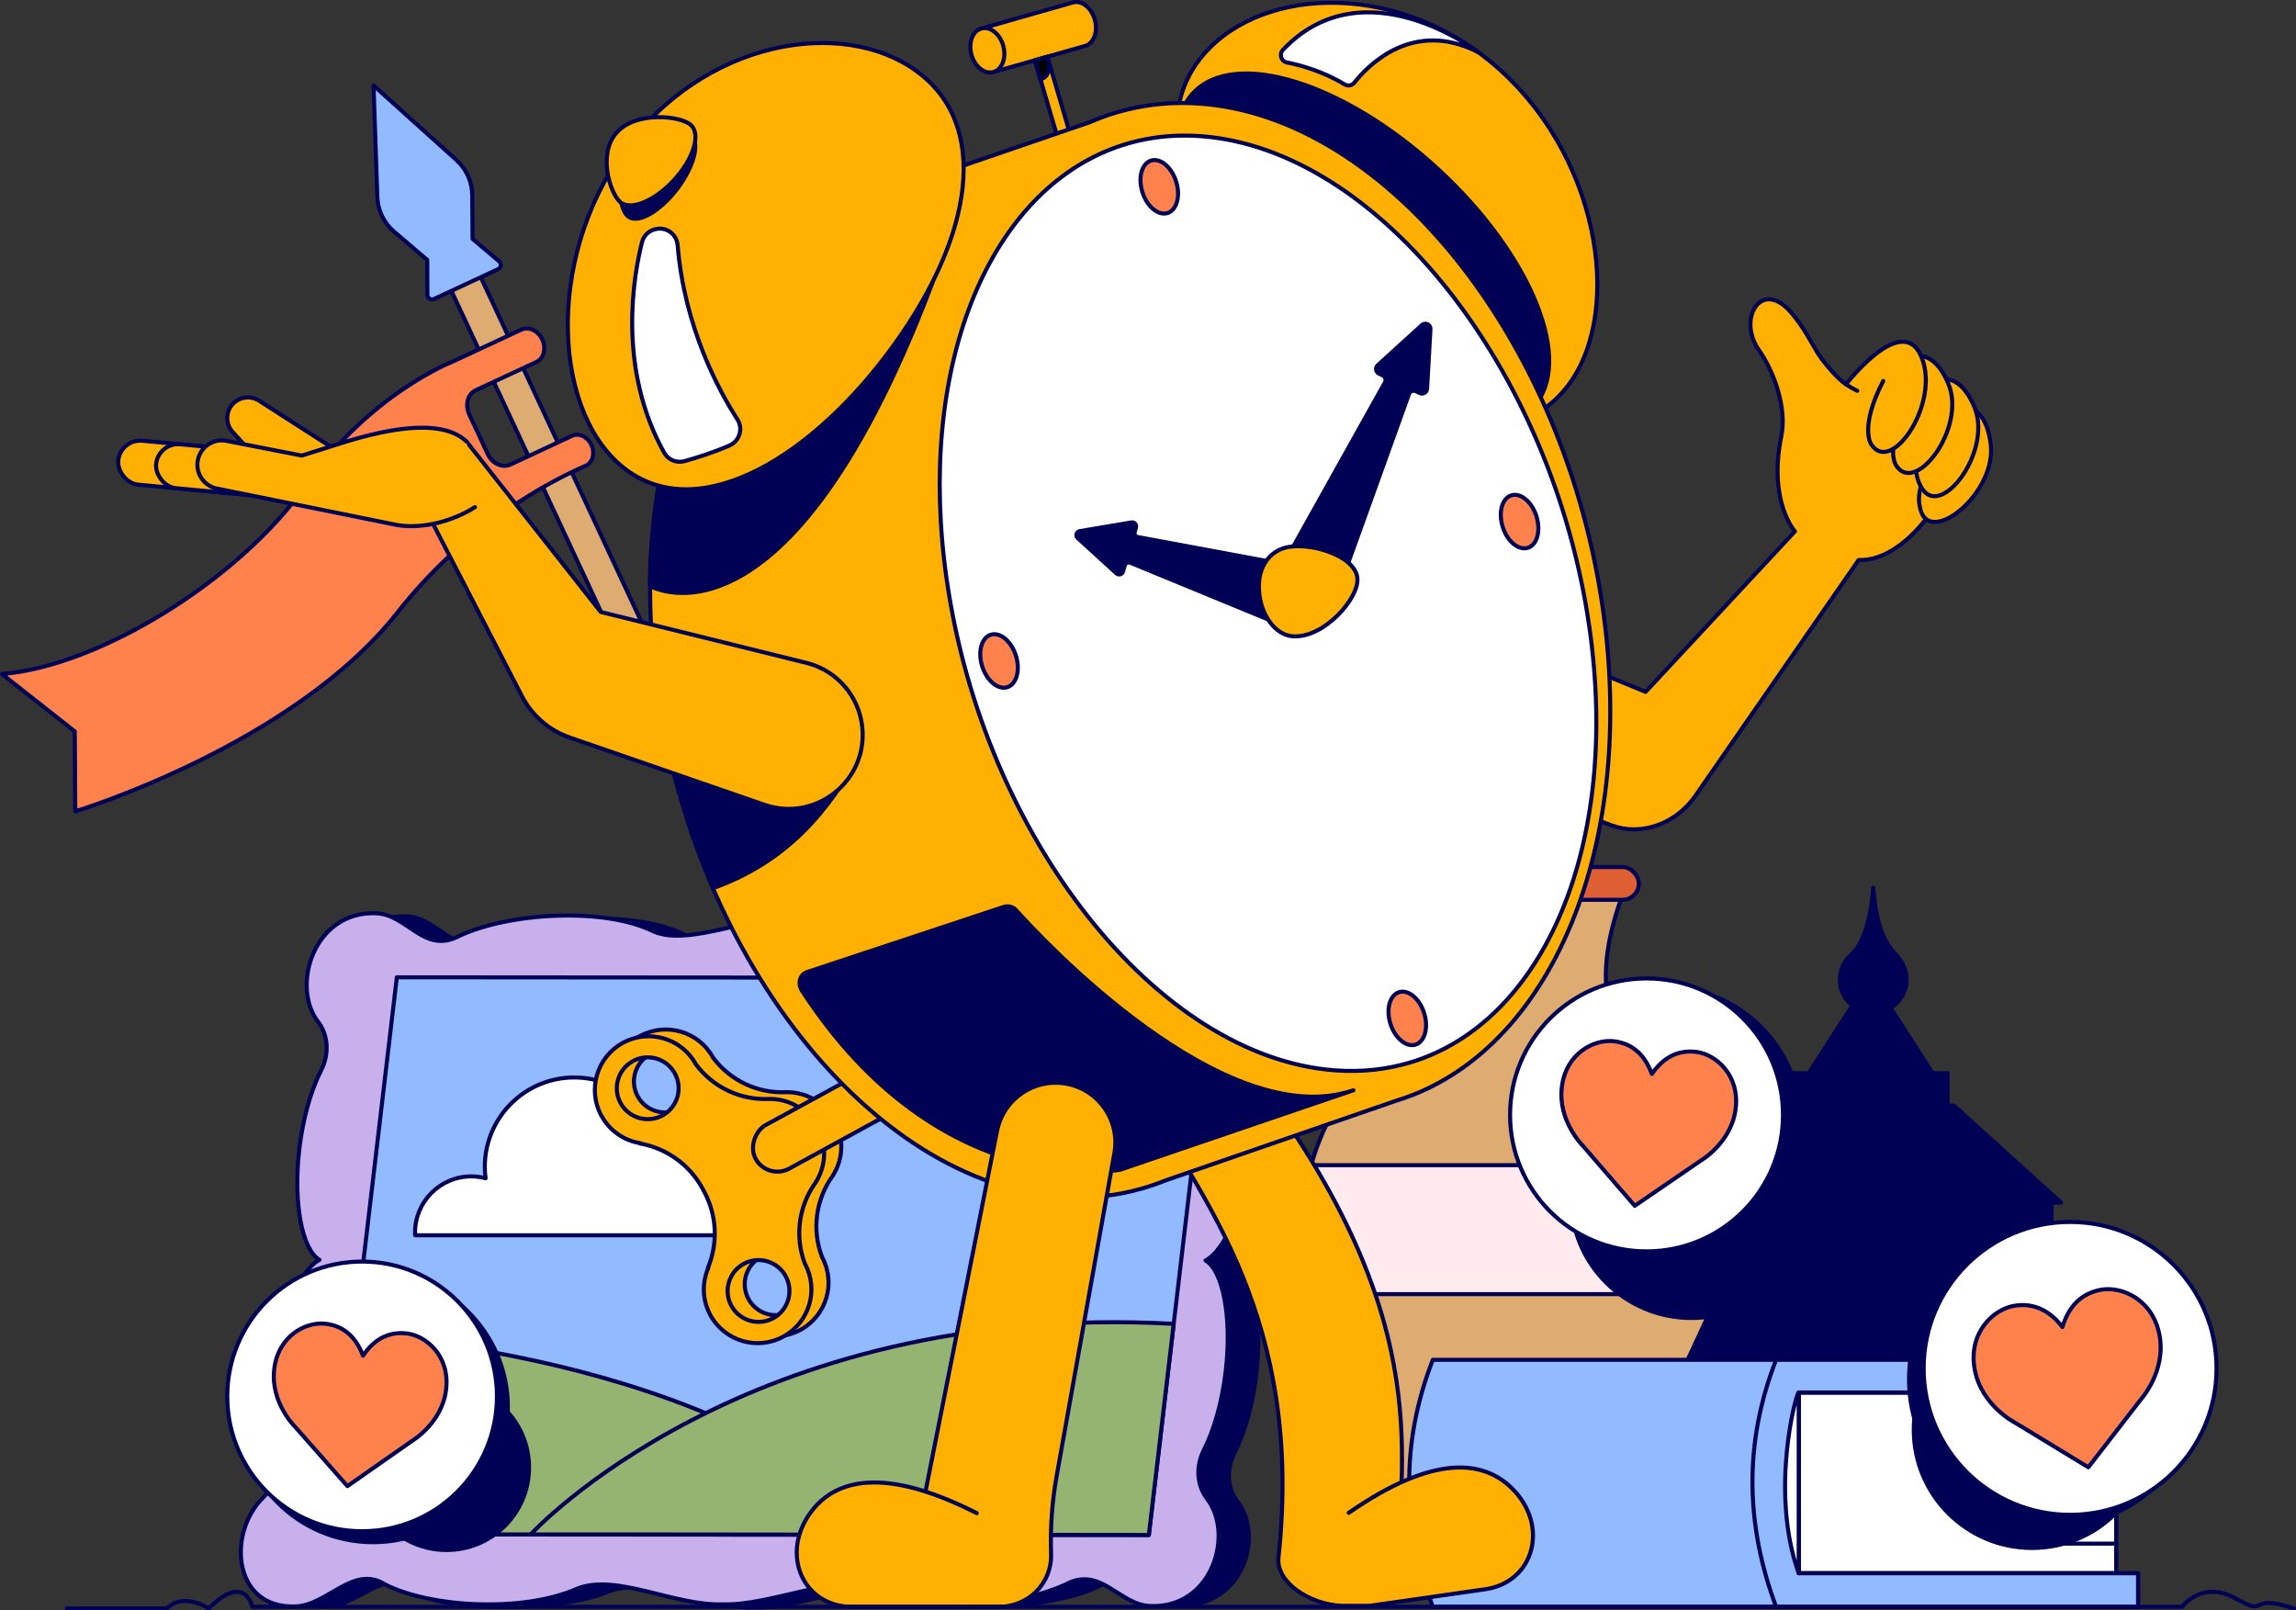
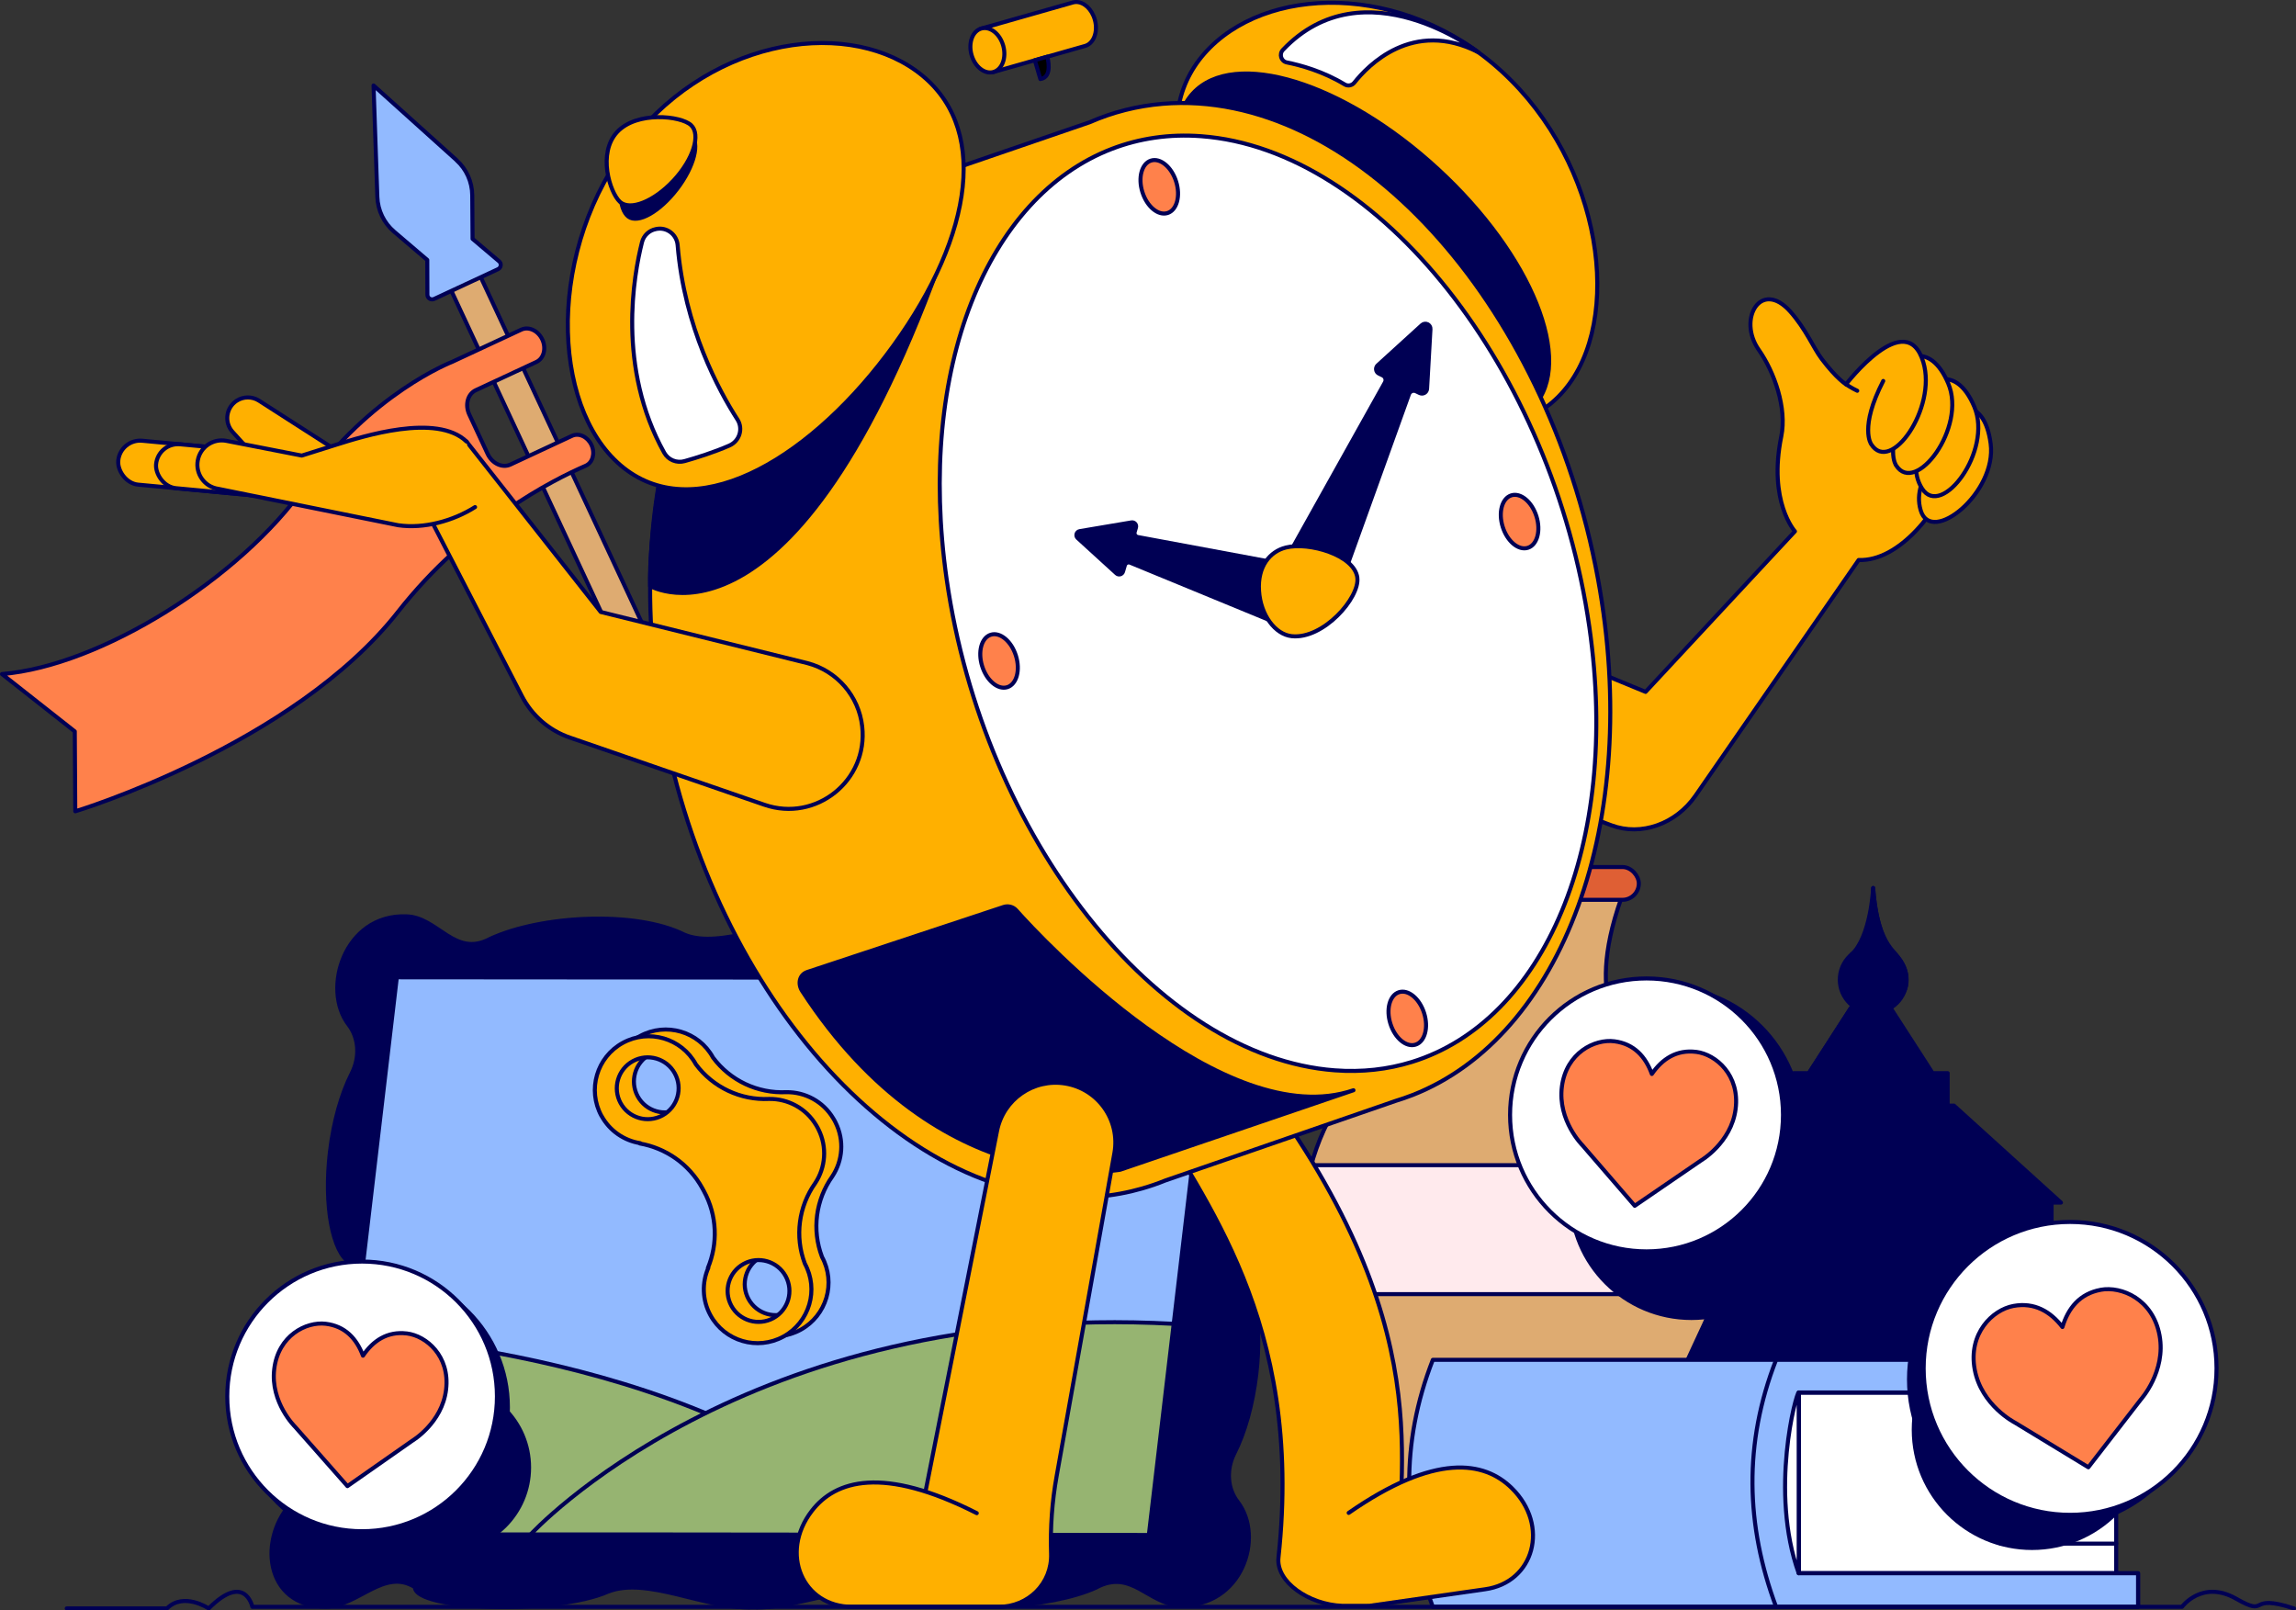
<svg xmlns="http://www.w3.org/2000/svg" id="Layer_2" viewBox="0 0 1296.24 909.18">
  <rect x="0" y="0" width="1296.24" height="909.18" fill="#333333" stroke="none" />
  <g id="Layer_1-2">
    <path d="m1057.52,501.32s1.27,27.74,12.27,37.57h-12.27s-12.27,0-12.27,0c11-9.83,12.27-37.57,12.27-37.57Z" style="fill:#000054; stroke:#000054; stroke-linecap:round; stroke-linejoin:round; stroke-width:2.28px;" />
    <ellipse cx="1057.52" cy="553.07" rx="18.83" ry="18.7" style="fill:#000054; stroke:#000054; stroke-linecap:round; stroke-linejoin:round; stroke-width:2.28px;" />
    <rect x="830.74" y="678.92" width="143" height="133.05" transform="translate(1804.48 1490.89) rotate(180)" style="fill:#000054; stroke:#000054; stroke-linecap:round; stroke-linejoin:round; stroke-width:2.28px;" />
    <polygon points="822.55 678.92 993.68 678.92 993.68 624.15 882.98 624.15 822.55 678.92" style="fill:#000054; stroke:#000054; stroke-linecap:round; stroke-linejoin:round; stroke-width:2.28px;" />
    <polygon points="1163.54 678.92 1064.2 678.92 1064.2 624.15 1103.11 624.15 1163.54 678.92" style="fill:#000054; stroke:#000054; stroke-linecap:round; stroke-linejoin:round; stroke-width:2.28px;" />
    <polygon points="874.74 678.92 1035.1 678.92 1035.1 624.15 905.45 624.15 874.74 678.92" style="fill:#000054; stroke:#000054; stroke-linecap:round; stroke-linejoin:round; stroke-width:2.28px;" />
    <polygon points="1021.23 605.83 1044.96 569.01 1068.7 605.83 1077.2 605.83 1077.2 811.97 1012.72 811.97 1012.72 605.83 1021.23 605.83" style="fill:#000054; stroke:#000054; stroke-linecap:round; stroke-linejoin:round; stroke-width:2.28px;" />
    <polygon points="1043.61 605.83 1067.34 569.01 1091.08 605.83 1099.58 605.83 1099.58 811.97 1035.1 811.97 1035.1 605.83 1043.61 605.83" style="fill:#000054; stroke:#000054; stroke-linecap:round; stroke-linejoin:round; stroke-width:2.28px;" />
    <polygon points="1067.34 569.01 1044.96 569.01 1021.23 605.83 1043.61 605.83 1067.34 569.01" style="fill:#000054; stroke:#000054; stroke-linecap:round; stroke-linejoin:round; stroke-width:2.28px;" />
    <rect x="1099.58" y="678.92" width="58.67" height="133.05" transform="translate(2257.84 1490.89) rotate(180)" style="fill:#000054; stroke:#000054; stroke-linecap:round; stroke-linejoin:round; stroke-width:2.28px;" />
    <rect x="877.2" y="678.92" width="136.13" height="133.05" transform="translate(1890.54 1490.89) rotate(180)" style="fill:#000054; stroke:#000054; stroke-linecap:round; stroke-linejoin:round; stroke-width:2.28px;" />
    <path d="m1062.05,633.33h10.58v17.43c0,2.92-2.37,5.29-5.29,5.29h0c-2.92,0-5.29-2.37-5.29-5.29v-17.43h0Z" transform="translate(2134.69 1289.37) rotate(180)" style="fill:#000054; stroke:#000054; stroke-linecap:round; stroke-linejoin:round; stroke-width:2.28px;" />
    <path d="m1062.05,677.44h10.58v17.43c0,2.92-2.37,5.29-5.29,5.29h0c-2.92,0-5.29-2.37-5.29-5.29v-17.43h0Z" transform="translate(2134.69 1377.59) rotate(180)" style="fill:#000054; stroke:#000054; stroke-linecap:round; stroke-linejoin:round; stroke-width:2.28px;" />
    <path d="m1062.05,721.54h10.58v17.43c0,2.92-2.37,5.29-5.29,5.29h0c-2.92,0-5.29-2.37-5.29-5.29v-17.43h0Z" transform="translate(2134.69 1465.81) rotate(180)" style="fill:#000054; stroke:#000054; stroke-linecap:round; stroke-linejoin:round; stroke-width:2.28px;" />
    <path d="m1121.35,704.43h10.58v17.43c0,2.92-2.37,5.29-5.29,5.29h0c-2.92,0-5.29-2.37-5.29-5.29v-17.43h0Z" transform="translate(2253.29 1431.58) rotate(180)" style="fill:#000054; stroke:#000054; stroke-linecap:round; stroke-linejoin:round; stroke-width:2.28px;" />
    <path d="m1121.35,748.54h10.58v17.43c0,2.92-2.37,5.29-5.29,5.29h0c-2.92,0-5.29-2.37-5.29-5.29v-17.43h0Z" transform="translate(2253.29 1519.79) rotate(180)" style="fill:#000054; stroke:#000054; stroke-linecap:round; stroke-linejoin:round; stroke-width:2.28px;" />
    <path d="m902.24,704.43h10.58v17.43c0,2.92-2.37,5.29-5.29,5.29h0c-2.92,0-5.29-2.37-5.29-5.29v-17.43h0Z" transform="translate(1815.07 1431.58) rotate(180)" style="fill:#000054; stroke:#000054; stroke-linecap:round; stroke-linejoin:round; stroke-width:2.28px;" />
    <path d="m902.24,748.54h10.58v17.43c0,2.92-2.37,5.29-5.29,5.29h0c-2.92,0-5.29-2.37-5.29-5.29v-17.43h0Z" transform="translate(1815.07 1519.79) rotate(180)" style="fill:#000054; stroke:#000054; stroke-linecap:round; stroke-linejoin:round; stroke-width:2.28px;" />
    <path d="m935.54,704.43h10.58v17.43c0,2.92-2.37,5.29-5.29,5.29h0c-2.92,0-5.29-2.37-5.29-5.29v-17.43h0Z" transform="translate(1881.67 1431.58) rotate(180)" style="fill:#000054; stroke:#000054; stroke-linecap:round; stroke-linejoin:round; stroke-width:2.28px;" />
    <path d="m935.54,748.54h10.58v17.43c0,2.92-2.37,5.29-5.29,5.29h0c-2.92,0-5.29-2.37-5.29-5.29v-17.43h0Z" transform="translate(1881.67 1519.79) rotate(180)" style="fill:#000054; stroke:#000054; stroke-linecap:round; stroke-linejoin:round; stroke-width:2.28px;" />
    <path d="m968.84,704.43h10.58v17.43c0,2.92-2.37,5.29-5.29,5.29h0c-2.92,0-5.29-2.37-5.29-5.29v-17.43h0Z" transform="translate(1948.27 1431.58) rotate(180)" style="fill:#000054; stroke:#000054; stroke-linecap:round; stroke-linejoin:round; stroke-width:2.28px;" />
    <path d="m968.84,748.54h10.58v17.43c0,2.92-2.37,5.29-5.29,5.29h0c-2.92,0-5.29-2.37-5.29-5.29v-17.43h0Z" transform="translate(1948.27 1519.79) rotate(180)" style="fill:#000054; stroke:#000054; stroke-linecap:round; stroke-linejoin:round; stroke-width:2.28px;" />
    <path d="m1056.04,771.49h22.6v29.18c0,6.24-5.06,11.3-11.3,11.3h0c-6.24,0-11.3-5.06-11.3-11.3v-29.18h0Z" transform="translate(2134.69 1583.46) rotate(180)" style="fill:#000054; stroke:#000054; stroke-linecap:round; stroke-linejoin:round; stroke-width:2.28px;" />
    <rect x="801.46" y="707.2" width="50.06" height="105.16" transform="translate(1652.99 1519.56) rotate(180)" style="fill:#000054; stroke:#000054; stroke-linecap:round; stroke-linejoin:round; stroke-width:2.28px;" />
    <polygon points="843.6 649.31 861.87 707.12 796.76 707.12 843.6 649.31" style="fill:#000054; stroke:#000054; stroke-linecap:round; stroke-linejoin:round; stroke-width:2.28px;" />
    <rect x="823.62" y="707.2" width="55.8" height="105.16" transform="translate(1703.05 1519.56) rotate(180)" style="fill:#000054; stroke:#000054; stroke-linecap:round; stroke-linejoin:round; stroke-width:2.28px;" />
    <polygon points="843.6 649.31 887 707.12 821.9 707.12 843.6 649.31" style="fill:#000054; stroke:#000054; stroke-linecap:round; stroke-linejoin:round; stroke-width:2.28px;" />
    <path d="m846.23,721.54h10.58v17.43c0,2.92-2.37,5.29-5.29,5.29h0c-2.92,0-5.29-2.37-5.29-5.29v-17.43h0Z" transform="translate(1703.05 1465.81) rotate(180)" style="fill:#000054; stroke:#000054; stroke-linecap:round; stroke-linejoin:round; stroke-width:2.28px;" />
    <path d="m846.23,765.65h10.58v17.43c0,2.92-2.37,5.29-5.29,5.29h0c-2.92,0-5.29-2.37-5.29-5.29v-17.43h0Z" transform="translate(1703.05 1554.03) rotate(180)" style="fill:#000054; stroke:#000054; stroke-linecap:round; stroke-linejoin:round; stroke-width:2.28px;" />
    <path d="m1076.35,553.07s.86-7.02-7.35-15.8c-8.9-9.52-10.77-26.29-11.48-35.95,0,0,1.84,26.44-5.52,37.57-7.37,11.13-1.6,29.23,15.35,26.27,9.86-2.11,9.01-12.09,9.01-12.09Z" style="fill:#000054; stroke:#000054; stroke-linecap:round; stroke-linejoin:round; stroke-width:2.28px;" />
    <circle cx="939.71" cy="634.22" r="77.04" style="fill:#000054; stroke:#000054; stroke-linecap:round; stroke-linejoin:round; stroke-width:2.28px;" />
    <rect x="380.45" y="48.01" width="18.28" height="767.37" transform="translate(-145.89 204.99) rotate(-24.99)" style="fill:#deab71; stroke:#000054; stroke-linecap:round; stroke-linejoin:round; stroke-width:2.28px;" />
    <path d="m257.7,90.37l-46.81-42.11,2.15,62.93c.26,7.57,3.69,14.68,9.45,19.59l18.73,15.97.07,19.62c0,1.94,2.02,3.22,3.78,2.4h0s18.05-8.41,18.05-8.41l18.05-8.41h0c1.76-.82,2.07-3.18.59-4.43l-14.97-12.67-.18-24.61c-.06-7.57-3.29-14.78-8.93-19.84Z" style="fill:#92baff; stroke:#000054; stroke-linecap:round; stroke-linejoin:round; stroke-width:2.28px;" />
    <path d="m306.16,191.68c-2.35-5.04-7.66-7.53-11.88-5.56l-39,18.17s-46.34,17.83-82.94,70.07c-36.6,52.24-115.54,101.6-171.21,106.18l41.09,32.37.28,45.11s122.9-37.17,182.13-112.53c39.55-50.41,87.87-74.71,106.01-82.55,3.99-1.73,5.44-7.03,3.25-11.75h0c-2.16-4.64-7.07-6.94-10.95-5.13l-34.78,16.21c-4.57,2.13-10.33-.57-12.87-6.03l-10.35-22.21c-2.54-5.46-.91-11.61,3.66-13.74l34.18-15.93c4.21-1.96,5.72-7.64,3.38-12.67h0Z" style="fill:#ff814b; stroke:#000054; stroke-linecap:round; stroke-linejoin:round; stroke-width:2.28px;" />
    <path d="m909.97,494.98c4.71,2.14,6.98,7.49,5.25,12.37-21.88,61.79,4.74,78.77,4.74,78.77h0c51.02,36.32,68.9,103.84,42.54,160.65l-46.17,99.49,2.72,2.69c4.52,4.47,4.09,11.9-.92,15.82l-88.17.05h-.16s-37.49.02-37.49.02c-5.01-3.91-5.45-11.34-.93-15.82l2.72-2.69-46.28-99.44c-26.43-56.78-8.62-124.33,42.36-160.7h0s26.47-16.92,4.81-78.32c-1.77-5.01.84-10.52,5.82-12.39l109.15-.5Z" style="fill:#deab71; stroke:#000054; stroke-linecap:round; stroke-linejoin:round; stroke-width:2.28px;" />
    <line x1="916.34" y1="846.26" x2="794.11" y2="846.33" style="fill:#000054; stroke:#000054; stroke-linecap:round; stroke-linejoin:round; stroke-width:2.28px;" />
    <rect x="785.16" y="846.29" width="140.06" height="18.51" rx="9.26" ry="9.26" style="fill:#df5f34; stroke:#000054; stroke-linecap:round; stroke-linejoin:round; stroke-width:2.28px;" />
    <rect x="785.16" y="489.48" width="140.06" height="18.51" rx="9.26" ry="9.26" style="fill:#df5f34; stroke:#000054; stroke-linecap:round; stroke-linejoin:round; stroke-width:2.28px;" />
    <path d="m969.98,657.81h-229.69c-6.4,23.46-6.26,48.69,1.24,72.77h227.22c7.49-24.08,7.63-49.31,1.23-72.77Z" style="fill:#ffeaed; stroke:#000054; stroke-linecap:round; stroke-linejoin:round; stroke-width:2.28px;" />
    <path d="m425.19,907.47c27.16.93,63.95-17.51,84-8.78,27.54,13.73,85.19,8.86,109.57-2.4,20.13-10.91,29.42,9.43,47.37,9.92,34.95,1.25,47.99-38.41,32.55-58.42-5.71-7.4-6.51-18.09-1.75-27.46,5.73-11.28,10.32-27.12,12.35-44.66,3.48-29.93-1.45-56.47-11.42-62.34h0c11.33-5.85,22.42-32.38,25.89-62.31,2.04-17.54,1.13-33.38-1.98-44.67-2.58-9.38.7-20.07,8.13-27.45,20.08-19.98,16.9-62.45-18.33-61.24-18.06.46-32.72,23.58-50.31,12.64-25.53-13.27-78.27-16.24-108.99-2.56-22.08,8.7-54.58-9.8-81.95-8.9h0c-27.16-.93-63.95,17.51-84,8.78-27.54-13.73-80.96-10.84-109.57,2.4-20.13,10.91-29.42-12.22-47.37-12.71-34.95-1.25-47.99,41.2-32.55,61.21,5.71,7.4,6.51,18.09,1.75,27.46-5.73,11.28-10.32,27.12-12.35,44.66-3.48,29.93,1.45,56.47,11.42,62.34h0c-11.33,5.85-22.42,32.38-25.89,62.31-2.04,17.54-1.13,33.38,1.98,44.67,2.58,9.38-.7,20.07-8.13,27.45-20.08,19.98-16.77,59.56,18.33,59.56,18.06,0,32.72-21.89,50.31-10.96-.3,12.94,79.27,15.71,108.99,2.56,22.08-8.7,54.58,9.8,81.95,8.9h0Z" style="fill:#000054; stroke:#000054; stroke-linecap:round; stroke-linejoin:round; stroke-width:2.28px;" />
-     <path d="m407.92,905.72c27.16.93,63.95-17.51,84-8.78,27.54,13.73,80.96,10.84,109.57-2.4,20.13-10.91,30.18,11.66,48.13,12.15,34.95,1.25,47.23-40.64,31.79-60.64-5.71-7.4-6.51-18.09-1.75-27.46,5.73-11.28,10.32-27.12,12.35-44.66,3.48-29.93-1.45-56.47-11.42-62.34h0c11.33-5.85,22.42-32.38,25.89-62.31,2.04-17.54,1.13-33.38-1.98-44.67-2.58-9.38.7-20.07,8.13-27.45,20.08-19.98,16.9-62.45-18.33-61.24-18.06.46-32.72,23.58-50.31,12.64-25.53-13.27-78.27-16.24-108.99-2.56-22.08,8.7-54.58-9.8-81.95-8.9h0c-27.16-.93-63.95,17.51-84,8.78-27.54-13.73-80.96-10.84-109.57,2.4-20.13,10.91-29.42-12.22-47.37-12.71-34.95-1.25-47.99,41.2-32.55,61.21,5.71,7.4,6.51,18.09,1.75,27.46-5.73,11.28-10.32,27.12-12.35,44.66-3.48,29.93,1.45,56.47,11.42,62.34h0c-11.33,5.85-22.42,32.38-25.89,62.31-2.04,17.54-1.13,33.38,1.98,44.67,2.58,9.38-.7,20.07-8.13,27.45-20.08,19.98-16.9,62.45,18.33,61.24,18.06-.46,32.72-23.58,50.31-12.64,25.53,13.27,78.27,16.24,108.99,2.56,22.08-8.7,54.58,9.8,81.95,8.9h0Z" style="fill:#c7b0eb; stroke:#000054; stroke-linecap:round; stroke-linejoin:round; stroke-width:2.28px;" />
    <polygon points="186.99 866.23 224.04 551.73 685.63 552.07 648.59 866.57 186.99 866.23" style="fill:#92baff; stroke:#000054; stroke-linecap:round; stroke-linejoin:round; stroke-width:2.28px;" />
    <path d="m200.25,753.7s205.71,9.22,303.12,112.58H186.99s13.25-112.58,13.25-112.58Z" style="fill:#96b471; stroke:#000054; stroke-linecap:round; stroke-linejoin:round; stroke-width:2.28px;" />
-     <path d="m435.42,697.36c1.28-4.24,1.99-8.73,1.99-13.39,0-25.51-20.68-46.2-46.2-46.2-6.94,0-13.5,1.58-19.41,4.32-6.9-19.68-25.58-33.81-47.61-33.81-27.89,0-50.49,22.61-50.49,50.49,0,2.18.18,4.31.45,6.42-2.58-.68-5.28-1.07-8.07-1.07-17.55,0-31.77,14.23-31.77,31.77,0,.5.05.98.07,1.47h201.05Z" style="fill:#fff; stroke:#000054; stroke-linecap:round; stroke-linejoin:round; stroke-width:2.28px;" />
    <path d="m299.56,866.28s120.99-132.11,363.07-118.91l-14.04,119.2-274.54-.29h-74.49Z" style="fill:#96b471; stroke:#000054; stroke-linecap:round; stroke-linejoin:round; stroke-width:2.28px;" />
    <rect x="1015.48" y="786.11" width="179.25" height="102.06" transform="translate(2210.21 1674.29) rotate(-180)" style="fill:#fff; stroke:#000054; stroke-linecap:round; stroke-linejoin:round; stroke-width:2.28px;" />
    <path d="m1207.07,767.71v18.4h-191.59s0,102.06,0,102.06h191.59v18.96h-398.15c-17.14-46.04-18.4-92.27,0-139.43h398.15Z" style="fill:#92baff; stroke:#000054; stroke-linecap:round; stroke-linejoin:round; stroke-width:2.28px;" />
    <path d="m1207.07,767.71v18.4h-191.59s0,102.06,0,102.06h191.59v18.96h-204.36c-17.14-46.04-18.4-92.27,0-139.43h204.36Z" style="fill:#92baff; stroke:#000054; stroke-linecap:round; stroke-linejoin:round; stroke-width:2.28px;" />
    <path d="m1015.48,786.11c-1.39.02-16.58,55.82,0,102.06v-102.06Z" style="fill:#fff; stroke:#000054; stroke-linecap:round; stroke-linejoin:round; stroke-width:2.28px;" />
    <line x1="1194.73" y1="816.98" x2="1155.64" y2="816.98" style="fill:#deab71; stroke:#000054; stroke-linecap:round; stroke-linejoin:round; stroke-width:2.28px;" />
    <line x1="1194.73" y1="871.45" x2="1129.39" y2="871.45" style="fill:#deab71; stroke:#000054; stroke-linecap:round; stroke-linejoin:round; stroke-width:2.28px;" />
    <path d="m651.45,627.11c25.85,48.9,84.94,117.59,70.33,252.25-1.48,13.6,17.19,26.54,36.09,27.22h15.13c15.41.55,20.01-8.78,18.34-20.34-6.86-47.28,27.19-127.19-76.23-268.84-9.28-12.71-26.88-23.41-43.54-21.47l-.84.1c-15.53,1.81-25.96,18.42-19.27,31.08Z" style="fill:#ffb000; stroke:#000054; stroke-linecap:round; stroke-linejoin:round; stroke-width:2.28px;" />
    <path d="m773,906.58l65.36-9.35c27.72-3.82,36.67-35.98,15.12-57.13-15.56-15.27-43.16-19.95-92.06,14" style="fill:#ffb000; stroke:#000054; stroke-linecap:round; stroke-linejoin:round; stroke-width:2.28px;" />
    <path d="m1042.2,216.98s-5.15-3.03-13.73-14.36c-4.75-6.27-8.84-16.71-17.75-26.73-16.52-18.57-29.92,4.26-17.81,21.55,8.92,12.73,15.99,32.96,12.74,48.94-7.51,36.87,7.71,53.59,7.71,53.59l-84.32,90.63-128.14-52.7-43.91,70.99,152.82,57.06c16.66,6.22,36.32-.73,47.42-16.77l92.08-133.03c22.9.89,45.88-27.81,54.76-53.74,8.88-25.93-29.35-57.97-29.35-57.97" style="fill:#ffb000; stroke:#000054; stroke-linecap:round; stroke-linejoin:round; stroke-width:2.28px;" />
    <path d="m1102.84,231.09s17.38-8.08,21.01,19.39c3.62,27.47-33.56,57.75-39.49,37.66-5.92-20.09,17.34-33.41,18.48-57.05Z" style="fill:#ffb000; stroke:#000054; stroke-linecap:round; stroke-linejoin:round; stroke-width:2.28px;" />
    <path d="m1088.9,217.09s15.13-12.36,25.7,12.5c10.57,24.86-18.5,63.52-29.46,46.24-10.96-17.28,8.64-36.18,3.76-58.74Z" style="fill:#ffb000; stroke:#000054; stroke-linecap:round; stroke-linejoin:round; stroke-width:2.28px;" />
    <path d="m1074.21,203.98s15.13-12.36,25.7,12.5c10.57,24.86-18.5,63.52-29.46,46.24,0,0-6.79-9.33,6.82-35.69" style="fill:#ffb000; stroke:#000054; stroke-linecap:round; stroke-linejoin:round; stroke-width:2.28px;" />
    <path d="m1063.21,215.06c-13.61,26.36-6.82,35.69-6.82,35.69,10.96,17.28,37.2-20.36,29.46-46.24-9.56-31.99-43.65,12.47-43.65,12.47,0,0,3.55,2.37,6.35,3.63" style="fill:#ffb000; stroke:#000054; stroke-linecap:round; stroke-linejoin:round; stroke-width:2.28px;" />
    <path d="m349.25,626.14c4.7,8.59,12.94,14.01,21.92,15.43l-.29.16c14.5,2.56,27.75,11.44,35.36,25.37l.8,1.47c7.61,13.93,7.94,29.88,2.26,43.47l.29-.16c-3.65,8.32-3.55,18.19,1.15,26.78,8.05,14.72,26.5,20.13,41.22,12.08,14.72-8.05,20.13-26.5,12.08-41.22v-.03c-5.73-15.16-3.52-32.18,5.87-45.38,5.82-8.79,6.84-20.32,1.85-30.32,0-.02-.02-.03-.03-.05-.16-.33-.31-.65-.49-.98-.03-.06-.07-.12-.11-.18-.03-.06-.06-.13-.1-.19-.18-.32-.37-.63-.56-.94,0-.02-.02-.03-.03-.05-5.72-9.6-15.99-14.96-26.52-14.81-16.19.78-31.7-6.55-41.38-19.55l-.02-.03c-8.05-14.72-26.5-20.13-41.22-12.08-14.72,8.05-20.13,26.5-12.08,41.22Zm103.97,90.49c4.62,8.46,1.51,19.06-6.94,23.69-8.46,4.62-19.06,1.51-23.69-6.94-4.62-8.46-1.51-19.06,6.94-23.69,8.46-4.62,19.06-1.51,23.69,6.94Zm-62.56-114.45c4.62,8.46,1.51,19.06-6.94,23.69-8.46,4.62-19.06,1.51-23.69-6.94-4.62-8.46-1.51-19.06,6.94-23.69,8.46-4.62,19.06-1.51,23.69,6.94Z" style="fill:#ffb000; stroke:#000054; stroke-linecap:round; stroke-linejoin:round; stroke-width:2.28px;" />
    <path d="m339.58,629.96c4.7,8.59,12.94,14.01,21.92,15.43l-.29.16c14.5,2.56,27.75,11.44,35.36,25.37l.8,1.47c7.61,13.93,7.94,29.88,2.26,43.47l.29-.16c-3.65,8.32-3.55,18.19,1.15,26.78,8.05,14.72,26.5,20.13,41.22,12.08s20.13-26.5,12.08-41.22v-.03c-5.73-15.16-3.52-32.18,5.87-45.38,5.82-8.79,6.84-20.32,1.85-30.32,0-.02-.02-.03-.03-.05-.16-.33-.31-.65-.49-.98-.03-.06-.07-.12-.11-.18-.03-.06-.06-.13-.1-.19-.18-.32-.37-.63-.56-.94,0-.02-.02-.03-.03-.05-5.72-9.6-15.99-14.96-26.52-14.81-16.19.78-31.7-6.55-41.38-19.55l-.02-.03c-8.05-14.72-26.5-20.13-41.22-12.08-14.72,8.05-20.13,26.5-12.08,41.22Zm103.97,90.49c4.62,8.46,1.51,19.06-6.94,23.69-8.46,4.62-19.06,1.51-23.69-6.94-4.62-8.46-1.51-19.06,6.94-23.69,8.46-4.62,19.06-1.51,23.69,6.94Zm-62.56-114.45c4.62,8.46,1.51,19.06-6.94,23.69-8.46,4.62-19.06,1.51-23.69-6.94-4.62-8.46-1.51-19.06,6.94-23.69,8.46-4.62,19.06-1.51,23.69,6.94Z" style="fill:#ffb000; stroke:#000054; stroke-linecap:round; stroke-linejoin:round; stroke-width:2.28px;" />
-     <rect x="478.26" y="543.49" width="27.95" height="149.6" rx="13.98" ry="13.98" transform="translate(185.78 1346.77) rotate(-118.66)" style="fill:#ffb000; stroke:#000054; stroke-linecap:round; stroke-linejoin:round; stroke-width:2.28px;" />
-     <rect x="591.63" y="27.89" width="7.33" height="61.4" transform="translate(7.72 170.69) rotate(-16.42)" style="fill:#ffb000; stroke:#000054; stroke-linecap:round; stroke-linejoin:round; stroke-width:2.28px;" />
    <path d="m720.01,177.86c54.25,54.48,122.86,82.84,159.61,46.25,36.74-36.59,27.71-124.27-26.55-178.75-54.25-54.48-133.17-55.12-169.91-18.53-36.74,36.59-17.4,96.56,36.85,151.04Z" style="fill:#ffb000; stroke:#000054; stroke-linecap:round; stroke-linejoin:round; stroke-width:2.28px;" />
    <ellipse cx="769.66" cy="141.14" rx="62.19" ry="130.63" transform="translate(144.69 612) rotate(-47.39)" style="fill:#000054; stroke:#000054; stroke-linecap:round; stroke-linejoin:round; stroke-width:2.28px;" />
    <ellipse cx="767.27" cy="143.74" rx="58.65" ry="123.2" transform="translate(142 611.08) rotate(-47.39)" style="fill:#000054; stroke:#000054; stroke-linecap:round; stroke-linejoin:round; stroke-width:2.28px;" />
    <path d="m573.09,624.04l-21.12,38.93s19.36,8.92,30.34,10.14l-9.22-49.07Z" style="stroke:#000054; stroke-linecap:round; stroke-linejoin:round; stroke-width:2.28px;" />
    <path d="m902.13,326.67c-28.86-156.87-138.85-276.88-245.68-268.07-7.23.6-14.25,1.79-21.07,3.5h0s-.19.05-.19.05c-6.89,1.74-13.55,4.04-19.98,6.86l-128.24,43.99c-2.05.64-4.08,1.34-6.08,2.09l-.32.11h0c-85.36,31.92-132.13,153.23-106.55,292.28,28.86,156.87,138.85,276.88,245.68,268.07,8.71-.72,17.12-2.29,25.22-4.62h0s.23-.07.23-.07c4.27-1.24,8.46-2.67,12.55-4.34l130.2-45c3.15-.96,6.26-2.03,9.31-3.22l.37-.13h0c84.09-33.06,129.93-153.55,104.55-291.51Z" style="fill:#ffb000; stroke:#000054; stroke-linecap:round; stroke-linejoin:round; stroke-width:2.28px;" />
    <path d="m612.89,25.85c-.2.07-.41.13-.62.18l-51.63,14.69-1.48-5.06c-1.2-1.25-2.24-2.84-3.02-4.7-1.32-3.14-1.64-6.47-1.09-9.36l-1.56-5.32,52.04-14.83c.1-.03.2-.06.3-.09h.02s0,0,0,0c4.25-1.13,9.14,2.01,11.54,7.72,2.7,6.44,1.2,13.72-3.35,16.26-.37.21-.75.37-1.14.51h0s-.01,0-.01,0Z" style="fill:#ffb000; stroke:#000054; stroke-linecap:round; stroke-linejoin:round; stroke-width:2.28px;" />
    <ellipse cx="557.44" cy="28.39" rx="9.31" ry="12.74" transform="translate(12.16 147.61) rotate(-15.25)" style="fill:#ffb000; stroke:#000054; stroke-linecap:round; stroke-linejoin:round; stroke-width:2.28px;" />
    <path d="m591.27,32s3.39,11.65-3.92,12.62l-3.13-10.61,7.05-2.01Z" style="stroke:#000054; stroke-linecap:round; stroke-linejoin:round; stroke-width:2.28px;" />
    <path d="m367.04,330.82s84.96,49.75,171.14-203.99l-164.51,137.02s-7.39,40.74-6.63,66.97Z" style="fill:#000054; stroke:#000054; stroke-linecap:round; stroke-linejoin:round; stroke-width:2.28px;" />
    <path d="m504.55,194.91c-45.01,62.33-108.3,101.13-150.34,70.78-42.04-30.35-46.91-118.37-1.9-180.7,45.01-62.33,122.84-75.38,164.88-45.03,42.04,30.35,32.37,92.62-12.64,154.95Z" style="fill:#ffb000; stroke:#000054; stroke-linecap:round; stroke-linejoin:round; stroke-width:2.28px;" />
    <path d="m897.31,354.12c-20.82-145.62-118.92-269.74-219.12-277.22-18.05-1.35-34.92,1.2-50.36,7.1-70.25,26.87-110.45,123.63-93.38,243.02,20.82,145.62,118.92,269.74,219.12,277.23,15.39,1.15,29.94-.53,43.46-4.71,74.5-23.02,117.9-122.16,100.28-245.42Z" style="fill:#fff; stroke:#000054; stroke-linecap:round; stroke-linejoin:round; stroke-width:2.28px;" />
    <path d="m362.46,136.71c-4.68,18.48-14.22,70.94,12.53,118.88,2.27,4.06,7.06,6,11.53,4.73,6.62-1.87,16.54-4.96,25.27-8.8,5.7-2.51,7.9-9.48,4.53-14.72-10.29-15.95-29.96-51.91-33.76-98.42-.49-6.02-6.11-10.31-12.03-9.1-.08.02-.16.03-.24.05-3.81.75-6.87,3.61-7.83,7.38Z" style="fill:#fff; stroke:#000054; stroke-linecap:round; stroke-linejoin:round; stroke-width:2.28px;" />
    <path d="m382.19,106.76c-9.72,12.73-22.01,19.68-27.43,15.54-5.43-4.15-7-19.64,2.73-32.36,9.72-12.73,27.06-17.87,32.49-13.72,5.43,4.15,1.94,17.82-7.78,30.55Z" style="fill:#000054; stroke:#000054; stroke-linecap:round; stroke-linejoin:round; stroke-width:2.28px;" />
    <path d="m380.35,101.83c-11.09,11.96-24.69,17.37-30.38,12.1-5.69-5.28-12.68-27.4-1.59-39.35,11.09-11.96,36.05-9.23,41.74-3.95,5.69,5.28,1.32,19.25-9.76,31.21Z" style="fill:#ffb000; stroke:#000054; stroke-linecap:round; stroke-linejoin:round; stroke-width:2.28px;" />
    <path d="m727.57,350.81l-4.97-31.18c-.15-.95-.88-1.7-1.82-1.87l-78.42-14.58c-1.32-.25-2.14-1.58-1.76-2.87l.74-2.52c.47-1.61-.9-3.15-2.55-2.87l-29.21,4.93c-1.86.31-2.55,2.64-1.15,3.91l21.89,19.96c1.24,1.13,3.23.57,3.7-1.04l1.04-3.54c.38-1.29,1.79-1.97,3.04-1.46l86.38,35.57c1.64.67,3.38-.7,3.1-2.45Z" style="fill:#000054; stroke:#000054; stroke-linecap:round; stroke-linejoin:round; stroke-width:2.28px;" />
    <path d="m781.87,215.96l-60.6,108.44c-.83,1.48-.21,3.34,1.33,4.04l26.99,12.28c1.54.7,3.35-.06,3.92-1.65l41.94-116.54c.58-1.61,2.42-2.37,3.97-1.63l2.13,1.02c1.86.88,4.02-.4,4.13-2.45l1.91-33.66c.15-2.59-2.92-4.05-4.84-2.3l-24.94,22.69c-1.52,1.38-1.15,3.87.7,4.75l2.07.99c1.51.72,2.1,2.56,1.28,4.02Z" style="fill:#000054; stroke:#000054; stroke-linecap:round; stroke-linejoin:round; stroke-width:2.28px;" />
    <path d="m766.3,326.14c1.44,11.33-19.24,34.87-37.01,33.02-9.26-.96-17.58-11.78-18.49-25.61-.91-13.82,6.17-22.22,15.21-24.46,12.99-3.22,38.67,4.23,40.3,17.04Z" style="fill:#ffb000; stroke:#000054; stroke-linecap:round; stroke-linejoin:round; stroke-width:2.28px;" />
    <ellipse cx="564.04" cy="373.09" rx="9.98" ry="15.52" transform="translate(-86.13 187.04) rotate(-17.51)" style="fill:#ff814b; stroke:#000054; stroke-linecap:round; stroke-linejoin:round; stroke-width:2.28px;" />
    <ellipse cx="654.47" cy="105.41" rx="9.98" ry="15.52" transform="translate(-1.38 201.85) rotate(-17.51)" style="fill:#ff814b; stroke:#000054; stroke-linecap:round; stroke-linejoin:round; stroke-width:2.28px;" />
    <ellipse cx="794.52" cy="574.87" rx="9.98" ry="15.52" transform="translate(-136.17 265.76) rotate(-17.51)" style="fill:#ff814b; stroke:#000054; stroke-linecap:round; stroke-linejoin:round; stroke-width:2.28px;" />
    <ellipse cx="857.9" cy="294.39" rx="9.98" ry="15.52" transform="translate(-48.82 271.83) rotate(-17.51)" style="fill:#ff814b; stroke:#000054; stroke-linecap:round; stroke-linejoin:round; stroke-width:2.28px;" />
    <path d="m455.75,548.73l110.8-36.69c2.58-.88,5.41-.15,7.2,1.86,14.06,15.86,117.32,126.49,190.37,101.6l-131.73,44.88s-101.49,18.92-179.51-100.88c-2.6-3.99-1.71-9.2,2.87-10.76Z" style="fill:#000054; stroke:#000054; stroke-linecap:round; stroke-linejoin:round; stroke-width:2.28px;" />
    <path d="m764.63,46.63c7.44-9.42,32.85-36.13,69.97-17.15,0,0-64.31-49.75-110.29-1.34-2.31,2.43-1.07,6.47,2.22,7.12,7.69,1.53,20.31,4.97,32.64,12.41,1.81,1.09,4.15.62,5.46-1.04Z" style="fill:#fff; stroke:#000054; stroke-linecap:round; stroke-linejoin:round; stroke-width:2.28px;" />
    <path d="m551.45,854.25c-53.09-26.94-79.79-18.54-93.11-1.29-18.46,23.9-5.2,54.18,22.78,54.18h82.63c16.76.05,30.22-13.21,29.65-29.96h0c-.49-14.7.56-29.41,3.15-43.88l32.61-182.39c3.31-18.51-9.16-36.14-27.71-39.2h0c-17.95-2.95-35,8.86-38.54,26.7l-40.28,203.04" style="fill:#ffb000; stroke:#000054; stroke-linecap:round; stroke-linejoin:round; stroke-width:2.28px;" />
    <path d="m1295.1,908.04c-27.29-8.92-13.45,5.45-32.65-5.49-19.2-10.94-30.57,4.59-30.57,4.59H142.47s-4.06-19.68-24.64.9c0,0-14.12-9.46-23.58,0h-56.59" style="fill:none; stroke:#000054; stroke-linecap:round; stroke-linejoin:round; stroke-width:2.28px;" />
-     <path d="m485.74,425.17c-17.87,32.71-41.3,61.31-83.22,76.24-9.99-25.22-22.1-64.74-22.1-64.74l105.32-11.5Z" style="fill:#000054; stroke:#000054; stroke-linecap:round; stroke-linejoin:round; stroke-width:2.28px;" />
    <path d="m263.41,249.3l75.74,96.19,116.77,28.9c16.65,4.41,28.9,18.58,30.84,35.7h0c3.47,30.56-26.13,54.28-55.2,44.24l-109.88-37.95c-11.68-4.03-21.35-12.41-27.02-23.39l-51.36-99.53" style="fill:#ffb000; stroke:#000054; stroke-linecap:round; stroke-linejoin:round; stroke-width:2.28px;" />
    <rect x="66.55" y="252.11" width="96.8" height="24.9" rx="12.45" ry="12.45" transform="translate(25.12 -9.55) rotate(5.34)" style="fill:#ffb000; stroke:#000054; stroke-linecap:round; stroke-linejoin:round; stroke-width:2.28px;" />
    <rect x="87.92" y="254.11" width="96.8" height="24.9" rx="12.45" ry="12.45" transform="translate(25.39 -11.53) rotate(5.34)" style="fill:#ffb000; stroke:#000054; stroke-linecap:round; stroke-linejoin:round; stroke-width:2.28px;" />
    <path d="m144.42,258.26l-13.09-14.42c-4.83-5.32-3.74-13.7,2.29-17.6h0c3.84-2.48,8.77-2.49,12.62-.02l43.95,28.21s-15.12,10.63-45.77,3.83Z" style="fill:#ffb000; stroke:#000054; stroke-linecap:round; stroke-linejoin:round; stroke-width:2.28px;" />
    <path d="m268.2,286.28c-12.42,7.85-28.81,12.34-43.35,10.25l-101.63-20.57c-7.73-1.11-12.98-8.43-11.55-16.1h0c1.39-7.51,8.64-12.44,16.14-10.98l42.56,8.32,19.65-6.19c14.5-4.57,56.55-18.01,73.4-1.71" style="fill:#ffb000; stroke:#000054; stroke-linecap:round; stroke-linejoin:round; stroke-width:2.28px;" />
    <circle cx="1147.22" cy="807.13" r="66.78" style="fill:#000054; stroke:#000054; stroke-linecap:round; stroke-linejoin:round; stroke-width:2.28px;" />
    <circle cx="1160.43" cy="778.74" r="82.67" style="fill:#000054; stroke:#000054; stroke-linecap:round; stroke-linejoin:round; stroke-width:2.28px;" />
    <circle cx="954.92" cy="676" r="68.2" style="fill:#000054; stroke:#000054; stroke-linecap:round; stroke-linejoin:round; stroke-width:2.02px;" />
    <circle cx="1168.7" cy="772.52" r="82.67" style="fill:#fff; stroke:#000054; stroke-linecap:round; stroke-linejoin:round; stroke-width:2.28px;" />
    <path d="m1185.96,728.17c-11.81,2.18-18.36,10.34-21.58,20.99-6.82-8.8-15.85-14.07-27.66-11.89-11.81,2.18-25.63,15.51-21.87,35.89,3.77,20.38,22.79,30.03,22.79,30.03l41.37,25.16,29.64-38.29s14.32-15.82,10.55-36.2c-3.77-20.38-21.44-27.89-33.25-25.71Z" style="fill:#ff814b; stroke:#000054; stroke-linecap:round; stroke-linejoin:round; stroke-width:2.28px;" />
    <circle cx="929.57" cy="629.42" r="77.04" style="fill:#fff; stroke:#000054; stroke-linecap:round; stroke-linejoin:round; stroke-width:2.28px;" />
    <path d="m957.71,593.86c-11.1-1.44-19.24,3.92-25.14,12.45-3.53-9.75-10.03-17.01-21.13-18.45-11.1-1.44-27.17,6.43-29.65,25.59-2.48,19.15,11.63,33.15,11.63,33.15l29.5,34.14,37.23-25.49s17.22-9.94,19.71-29.09c2.48-19.15-11.05-30.87-22.14-32.31Z" style="fill:#ff814b; stroke:#000054; stroke-linecap:round; stroke-linejoin:round; stroke-width:2.28px;" />
    <circle cx="252.09" cy="828.47" r="46.6" style="fill:#000054; stroke:#000054; stroke-linecap:round; stroke-linejoin:round; stroke-width:2.28px;" />
    <circle cx="210.62" cy="794.53" r="76.12" style="fill:#000054; stroke:#000054; stroke-linecap:round; stroke-linejoin:round; stroke-width:2.28px;" />
    <circle cx="204.43" cy="788.33" r="76.12" style="fill:#fff; stroke:#000054; stroke-linecap:round; stroke-linejoin:round; stroke-width:2.28px;" />
    <path d="m229.64,752.8c-10.98-1.31-18.97,4.07-24.72,12.55-3.59-9.6-10.08-16.71-21.06-18.02-10.98-1.31-26.78,6.63-29.04,25.58-2.26,18.95,11.83,32.64,11.83,32.64l29.49,33.44,36.53-25.56s16.92-9.99,19.18-28.94c2.26-18.95-11.22-30.38-22.2-31.7Z" style="fill:#ff814b; stroke:#000054; stroke-linecap:round; stroke-linejoin:round; stroke-width:2.28px;" />
  </g>
</svg>